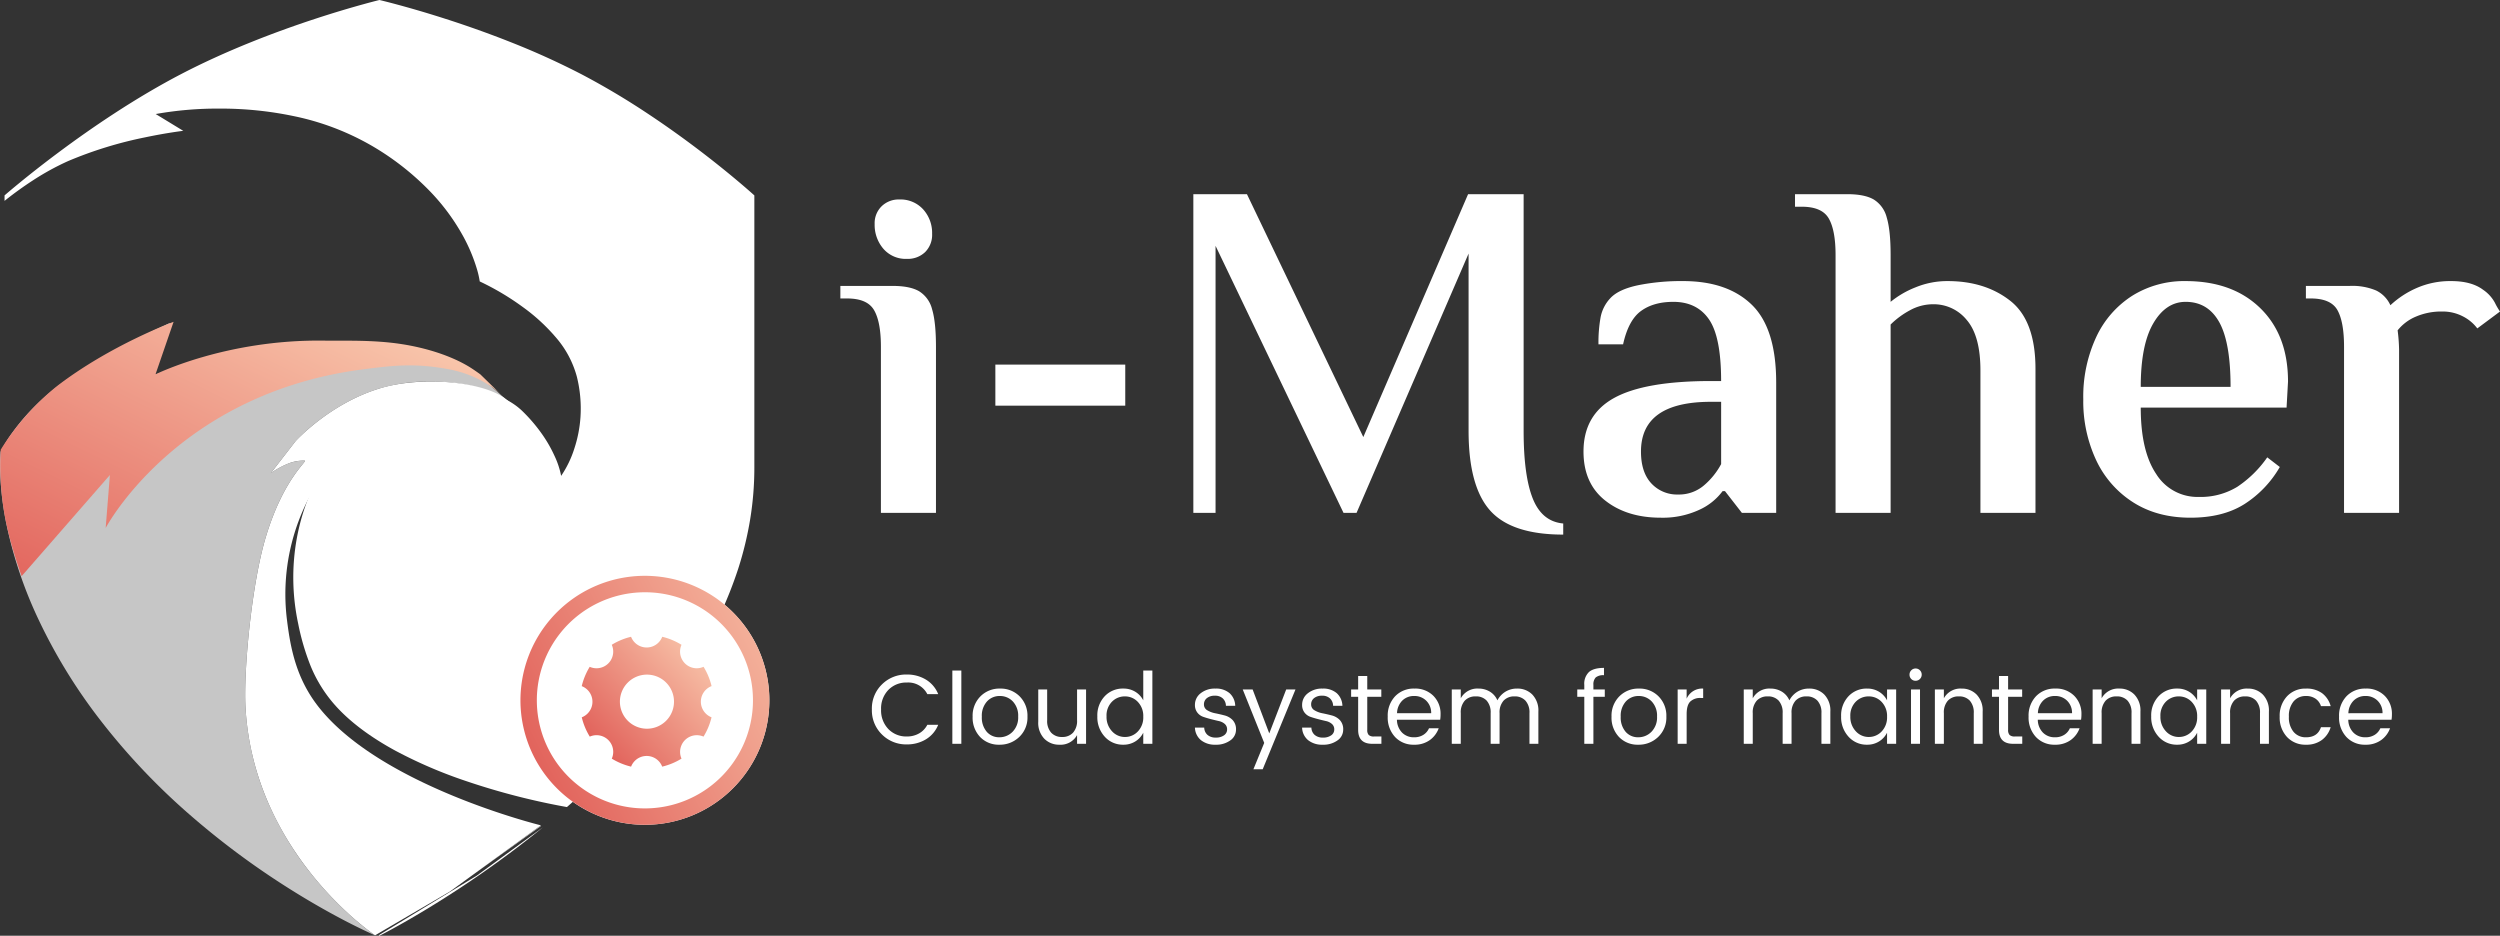
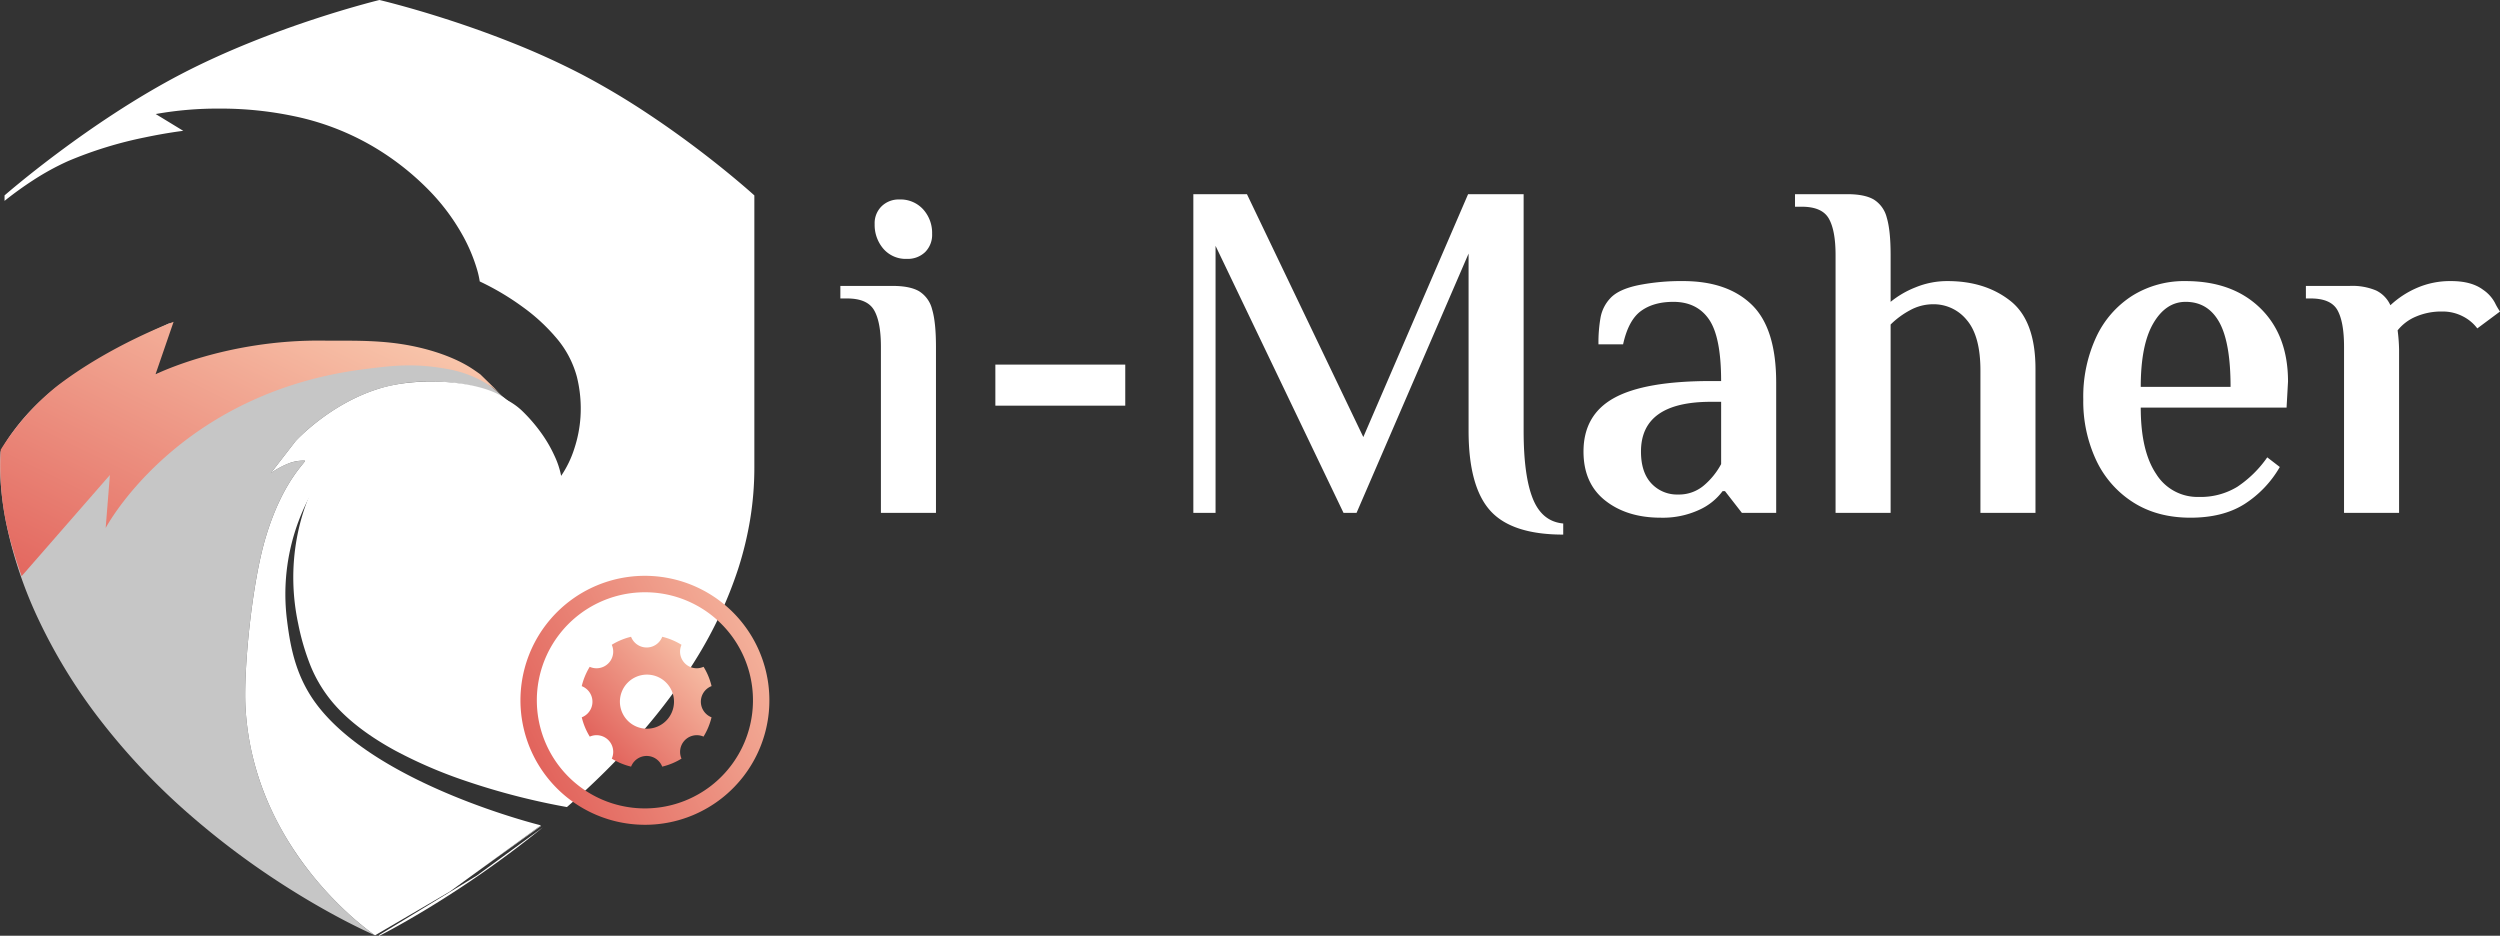
<svg xmlns="http://www.w3.org/2000/svg" xmlns:xlink="http://www.w3.org/1999/xlink" width="833.55" height="312" viewBox="0 0 833.55 312">
  <rect x="0" y="0" width="833.55" height="312" fill="#333333" stroke="none" />
  <defs>
    <linearGradient id="linear-gradient" x1="-0.361" y1="0.912" x2="0.711" y2="-0.198" gradientUnits="objectBoundingBox">
      <stop offset="0" stop-color="#df5752" />
      <stop offset="1" stop-color="#facdb1" />
    </linearGradient>
    <linearGradient id="linear-gradient-2" x1="-0.1" y1="0.798" x2="1.301" y2="0.088" xlink:href="#linear-gradient" />
    <linearGradient id="linear-gradient-3" x1="0" y1="0.915" x2="1" y2="0" xlink:href="#linear-gradient" />
  </defs>
  <g id="_4-Logo_Dark_horizontal" data-name="4-Logo_Dark_horizontal" transform="translate(51.85 -659.388)">
    <g id="Group_96" data-name="Group 96" transform="translate(76.933 477.999)">
      <g id="Group_6" data-name="Group 6" transform="translate(-128.782 181)">
        <g id="Group_4" data-name="Group 4" transform="translate(0 0.389)">
          <g id="Group_3" data-name="Group 3" transform="translate(0)">
            <g id="Group_1" data-name="Group 1">
              <path id="Subtraction_1" data-name="Subtraction 1" d="M125,312h0l-.291-.147,32.723-19.885,22.205-16.232c-6.489,5.292-13.4,10.487-20.526,15.444-5.71,3.969-11.581,7.8-17.449,11.38-9.956,6.077-16.595,9.408-16.661,9.441Zm62.51-42.909h0a232.725,232.725,0,0,1-33.474-8.618A154.237,154.237,0,0,1,130.3,250.288c-8.341-4.536-15.016-9.54-19.841-14.873A45.877,45.877,0,0,1,102,221.924a80.03,80.03,0,0,1-4.118-14.088,73.865,73.865,0,0,1-1.6-14.115,73.093,73.093,0,0,1,1.086-13.794,71.181,71.181,0,0,1,3.594-13.051,67.657,67.657,0,0,1,5.924-11.887,46.546,46.546,0,0,1,8.978-10.322,59.909,59.909,0,0,1,37.23-14.335,34.813,34.813,0,0,1,10.884,1.609,22,22,0,0,1,8.543,5,54.04,54.04,0,0,1,6.9,8.1,44.926,44.926,0,0,1,3.947,6.947,28.085,28.085,0,0,1,2.21,6.681A35.029,35.029,0,0,0,190,149.493a42.509,42.509,0,0,0,2.029-10.44,44.066,44.066,0,0,0-1.2-13.418,33.128,33.128,0,0,0-7.081-13.224A62.043,62.043,0,0,0,172.839,102.4a87.386,87.386,0,0,0-14.4-8.562,29.977,29.977,0,0,0-.985-4.276A56.025,56.025,0,0,0,152.873,78.7a70.534,70.534,0,0,0-10.622-14.5,89.9,89.9,0,0,0-19.1-15.186,86.908,86.908,0,0,0-26.739-10.3,118.262,118.262,0,0,0-24.691-2.505A117.23,117.23,0,0,0,50.4,38.022l9.19,5.6c-.04.005-5.341.621-12.752,2.179a133.647,133.647,0,0,0-25.633,7.9A86.219,86.219,0,0,0,9.621,60.037,117.668,117.668,0,0,0,0,66.974V65.153l0,0c.291-.253,7.238-6.289,17.7-14.105,6.274-4.687,12.587-9.106,18.764-13.136,7.721-5.036,15.25-9.474,22.378-13.189s15.042-7.327,23.52-10.734c6.783-2.726,13.941-5.328,21.275-7.734C116.058,2.178,124.912.021,125,0c.377.089,9.336,2.213,21.921,6.251,7.5,2.406,14.786,5.008,21.663,7.734a254.428,254.428,0,0,1,23.7,10.734,248.946,248.946,0,0,1,22.2,13.189c6.084,4.029,12.266,8.449,18.376,13.136C243.266,59.027,249.934,65.093,250,65.153V156a106.761,106.761,0,0,1-1.4,17.175,114.449,114.449,0,0,1-3.966,16.4,138.769,138.769,0,0,1-14.158,30.283C220.106,236.676,205.651,253.241,187.51,269.091Z" transform="translate(1.515 0)" fill="#fff" />
              <path id="Subtraction_14" data-name="Subtraction 14" d="M125.051,204.178c-.143-.061-3.584-1.535-9.1-4.374-5.2-2.676-13.378-7.159-22.84-13.318a265.555,265.555,0,0,1-29.874-22.542A220.526,220.526,0,0,1,33.035,131.9,180.956,180.956,0,0,1,12.075,97.244,142.084,142.084,0,0,1,2.541,68.973a106.621,106.621,0,0,1-2.5-19.048,52.623,52.623,0,0,1,.143-6.981A46.91,46.91,0,0,1,4.52,36.02a70.584,70.584,0,0,1,5.855-6.964,76.113,76.113,0,0,1,8.7-7.8c3.886-2.979,11.188-7.921,23.91-14.548C50.605,2.743,56.616.026,56.674,0L50.61,17.585l.028-.011c.9-.3,9.151-2.959,20.518-5.566,7.078-1.623,14.009-2.922,20.6-3.86a169.29,169.29,0,0,1,22.964-1.807l1.055,0a134.913,134.913,0,0,1,14.106.614,67.1,67.1,0,0,1,12.884,2.54c8.831,2.721,16.716,7.5,24.815,15.045a10.4,10.4,0,0,1,3.016,3.927,25.672,25.672,0,0,0-3.016-2.933c-2.219-1.817-5.694-3.339-10.049-4.4a60.843,60.843,0,0,0-14.19-1.6,58.279,58.279,0,0,0-17.07,2.4,60.117,60.117,0,0,0-11.334,4.916,72.149,72.149,0,0,0-8.755,5.774,63.64,63.64,0,0,0-7.642,6.811L90.3,50.073l.012-.009a27.85,27.85,0,0,1,6.391-3.4,15.55,15.55,0,0,1,4.493-.772c.218,0,.339.009.344.009.065,0,.1.016.119.048.062.13-.269.538-.869,1.279-2.149,2.65-7.853,9.687-12.236,24.384-2.137,7.167-4.037,17.647-5.349,29.51-1.159,10.483-1.682,20.748-1.365,26.79a92.718,92.718,0,0,0,7.821,32.617,105.938,105.938,0,0,0,14.7,23.894,116.087,116.087,0,0,0,14.243,14.705,74.919,74.919,0,0,0,6.443,5.049Zm32.18-19.844v0l22.881-16.66.277.069ZM126.586,35.48v0a42.96,42.96,0,0,1,7.832-2.21,44.38,44.38,0,0,1,14.357-.259C141.837,33.267,133.776,33.761,126.586,35.48Z" transform="translate(0 107.673)" fill="rgba(255,255,255,0.72)" />
              <path id="Subtraction_8" data-name="Subtraction 8" d="M8.549,30.546,16.786,19.9S27.921,7.569,44.516,2.4C58.98-2.111,79.907.1,87.106,6,102.325,18.46,104.25,30.911,104.25,30.911s-7.2-9.758-14.49-12.069S43.632,7.869,27.546,28.887A69.406,69.406,0,0,0,13.957,79.709c1.162,9.418,3.11,19.1,10.082,28.235,20.446,26.777,74.546,40.031,74.546,40.031l-30.3,22.062L43.305,184.65S2.677,157.567.092,108.381c-.634-12.061,2.036-40.611,6.714-56.3,5.919-19.851,14.237-25.71,12.985-25.71a14.118,14.118,0,0,0-4.837.762A28.077,28.077,0,0,0,8.549,30.546Z" transform="translate(81.753 127.204)" fill="#fff" />
            </g>
          </g>
          <path id="Path_22" data-name="Path 22" d="M809.227,559.162l29.419-33.711-1.407,17.657s23.689-44.956,86.009-52.917c9.643-1.232,16.912-2.157,28.418,0s17.606,8.628,17.606,8.628l-7.113-6.934s-2.325-1.686-3.829-2.588c-6.1-3.665-14.2-6.228-22.49-7.509-9.365-1.447-19.012-1.061-25.926-1.151-32.666-.425-56.061,11.248-56.061,11.248l6.03-17.516s-21.184,7.793-38.952,21.494a84.3,84.3,0,0,0-18.686,21.145,93.65,93.65,0,0,0,.846,18.971C804.626,546.866,809.227,559.162,809.227,559.162Z" transform="translate(-802.008 -367.068)" fill="url(#linear-gradient)" />
        </g>
-         <path id="Subtraction_10" data-name="Subtraction 10" d="M41.5,0A41.5,41.5,0,1,1,0,41.5,41.5,41.5,0,0,1,41.5,0Z" transform="translate(173.515 192.389)" fill="#fff" />
        <path id="Subtraction_9" data-name="Subtraction 9" d="M41.5,83A41.511,41.511,0,0,1,25.346,3.261,41.511,41.511,0,0,1,57.654,79.739,41.24,41.24,0,0,1,41.5,83Zm0-77.527A36.037,36.037,0,0,0,27.477,74.7,36.037,36.037,0,0,0,55.524,8.3,35.8,35.8,0,0,0,41.5,5.473Z" transform="translate(173.515 192.389)" fill="url(#linear-gradient-2)" />
        <path id="Icon_ionic-ios-settings" data-name="Icon ionic-ios-settings" d="M44.218,26.146a5.571,5.571,0,0,1,3.574-5.2,22.082,22.082,0,0,0-2.672-6.437A5.646,5.646,0,0,1,42.854,15a5.558,5.558,0,0,1-5.085-7.824A22.015,22.015,0,0,0,31.343,4.5a5.566,5.566,0,0,1-10.394,0,22.082,22.082,0,0,0-6.437,2.672A5.558,5.558,0,0,1,9.427,15a5.462,5.462,0,0,1-2.266-.485A22.57,22.57,0,0,0,4.5,20.96a5.569,5.569,0,0,1,.011,10.395,22.082,22.082,0,0,0,2.672,6.437,5.561,5.561,0,0,1,7.339,7.339A22.211,22.211,0,0,0,20.96,47.8a5.556,5.556,0,0,1,10.372,0,22.082,22.082,0,0,0,6.437-2.672,5.566,5.566,0,0,1,7.339-7.339,22.21,22.21,0,0,0,2.672-6.437A5.6,5.6,0,0,1,44.218,26.146ZM26.247,35.154a9.019,9.019,0,1,1,9.019-9.019A9.017,9.017,0,0,1,26.247,35.154Z" transform="translate(189.46 208.202)" fill="url(#linear-gradient-3)" />
      </g>
      <path id="Path_1122" data-name="Path 1122" d="M21.9-84.686a9.849,9.849,0,0,1-7.889-3.381,12.187,12.187,0,0,1-2.9-8.211,7.9,7.9,0,0,1,2.334-5.957,8.12,8.12,0,0,1,5.877-2.254,10.207,10.207,0,0,1,7.969,3.3,11.691,11.691,0,0,1,2.979,8.131,8.108,8.108,0,0,1-2.335,6.118A8.33,8.33,0,0,1,21.9-84.686ZM13.2-55.384q0-8.211-2.254-12.156T1.932-71.484H-.322V-75.67H17.066q5.8,0,8.855,1.771a9.881,9.881,0,0,1,4.347,6.037q1.288,4.267,1.288,12.478V0H13.2Zm38.157,5.957H94.668v13.685H51.359ZM240.695,7.245q-17.227,0-24.391-8.05T209.139-27.37V-86.457L171.787,0H167.44L124.775-89.033V0h-7.406V-106.26H135.24l38.8,80.983,34.937-80.983h18.515v78.89q0,14.973,3.059,22.621t10.143,8.292ZM273.217,1.61q-11.27,0-18.515-5.716t-7.245-16.342q0-12.236,10.224-17.871t32.28-5.635h3.381q0-14.651-4.025-20.528T277.4-70.357q-6.6,0-10.787,3.059t-5.957,11.109h-8.211a47.551,47.551,0,0,1,.725-9.1,12.77,12.77,0,0,1,3.3-6.359q2.737-2.9,9.258-4.266a72.94,72.94,0,0,1,14.892-1.369q14.812,0,22.943,7.889T311.7-43.47V0H300.265L294.63-7.245h-.8a19.881,19.881,0,0,1-7.889,6.279A28.908,28.908,0,0,1,273.217,1.61Zm5.8-7.728A12.821,12.821,0,0,0,287.546-9.1a24.333,24.333,0,0,0,5.8-7.164V-37.03h-3.381q-23.345,0-23.345,16.583,0,6.923,3.461,10.626A11.679,11.679,0,0,0,279.013-6.118ZM331.5-85.974q0-8.211-2.254-12.156t-9.016-3.944h-2.254v-4.186h17.388q5.8,0,8.855,1.771a9.881,9.881,0,0,1,4.347,6.037q1.288,4.267,1.288,12.478v15.617a30.982,30.982,0,0,1,8.292-4.83,27.789,27.789,0,0,1,10.707-2.093q12.558,0,20.93,6.6t8.372,22.7V0H379.8V-47.5q0-11.431-4.508-16.744a14.18,14.18,0,0,0-11.27-5.313,15.969,15.969,0,0,0-7.728,2.012,27.817,27.817,0,0,0-6.44,4.75V0H331.5ZM449.834,1.61q-11.109,0-19.159-5.152A33.458,33.458,0,0,1,418.358-17.63a46.321,46.321,0,0,1-4.267-20.206,47.139,47.139,0,0,1,4.347-20.849A32.578,32.578,0,0,1,430.514-72.45a32.713,32.713,0,0,1,17.71-4.83q15.617,0,24.875,9.016t9.258,24.472l-.483,8.694H433.251q0,14.49,5.152,22.138a16.2,16.2,0,0,0,14.168,7.648,23.5,23.5,0,0,0,12.88-3.381,37.445,37.445,0,0,0,9.982-9.821l4.186,3.22A35.978,35.978,0,0,1,467.785-2.9Q460.621,1.61,449.834,1.61ZM463.2-42.021q0-14.812-3.784-21.574t-11.19-6.762q-6.6,0-10.787,7.165t-4.186,21.172Zm37.835-13.363q0-8.211-2.173-12.156t-8.936-3.945h-1.61V-75.67h14.651a20.433,20.433,0,0,1,8.774,1.53,10.072,10.072,0,0,1,4.75,4.91,30.951,30.951,0,0,1,8.694-5.715,27.781,27.781,0,0,1,11.592-2.335q6.762,0,10.626,2.9a12.18,12.18,0,0,1,3.945,4.347,21.014,21.014,0,0,0,1.69,2.9L545.468-61.5a13.859,13.859,0,0,0-4.83-4.025,14.637,14.637,0,0,0-6.923-1.61,21.477,21.477,0,0,0-8.694,1.69,15.358,15.358,0,0,0-6.118,4.589,56.839,56.839,0,0,1,.483,6.44V0H501.032Z" transform="translate(151.732 352.389)" fill="#fff" />
    </g>
-     <path id="Path_1123" data-name="Path 1123" d="M22.836.2a11.374,11.374,0,0,1-8.283-3.3,11.219,11.219,0,0,1-3.366-8.366,11.165,11.165,0,0,1,3.366-8.349A11.4,11.4,0,0,1,22.836-23.1a12.05,12.05,0,0,1,6.352,1.683A9.971,9.971,0,0,1,33.3-16.566h-3.63a7.121,7.121,0,0,0-6.831-3.861,8.28,8.28,0,0,0-6.155,2.458,8.877,8.877,0,0,0-2.425,6.518,8.934,8.934,0,0,0,2.425,6.534,8.251,8.251,0,0,0,6.155,2.475A8.109,8.109,0,0,0,26.9-3.449a6.953,6.953,0,0,0,2.772-2.887H33.3a9.971,9.971,0,0,1-4.109,4.851A12.05,12.05,0,0,1,22.836.2ZM38.016,0V-24.42h3V0ZM53.691-2.178A6.078,6.078,0,0,0,58.1-4.01a6.776,6.776,0,0,0,1.864-5.065,6.9,6.9,0,0,0-1.782-5.049,5.852,5.852,0,0,0-4.34-1.815,5.64,5.64,0,0,0-4.273,1.815A7.081,7.081,0,0,0,47.85-9.059,7.258,7.258,0,0,0,49.5-3.993,5.416,5.416,0,0,0,53.691-2.178Zm-6.419-.1a9.316,9.316,0,0,1-2.492-6.765,9.139,9.139,0,0,1,2.607-6.781,8.893,8.893,0,0,1,6.534-2.591,8.893,8.893,0,0,1,6.534,2.591,9.118,9.118,0,0,1,2.607,6.765A8.912,8.912,0,0,1,60.34-2.294,9.286,9.286,0,0,1,53.691.3,8.539,8.539,0,0,1,47.272-2.277ZM79.6-18.117h3V0h-3V-2.9A6.269,6.269,0,0,1,73.689.3a6.837,6.837,0,0,1-5.016-2,7.618,7.618,0,0,1-2.013-5.66V-18.117h2.97V-7.854a5.86,5.86,0,0,0,1.337,4.141,4.739,4.739,0,0,0,3.646,1.435,4.739,4.739,0,0,0,3.646-1.435A5.86,5.86,0,0,0,79.6-7.854ZM99.874-4.125a6.749,6.749,0,0,0,1.8-4.917,6.749,6.749,0,0,0-1.8-4.917,5.817,5.817,0,0,0-4.323-1.848,5.922,5.922,0,0,0-4.323,1.782,6.521,6.521,0,0,0-1.8,4.851,6.945,6.945,0,0,0,1.815,4.983,5.756,5.756,0,0,0,4.323,1.914A5.8,5.8,0,0,0,99.874-4.125ZM95.007.3A8.087,8.087,0,0,1,88.836-2.36a9.577,9.577,0,0,1-2.475-6.8,9.262,9.262,0,0,1,2.458-6.7,8.222,8.222,0,0,1,6.188-2.558,7.435,7.435,0,0,1,4.043,1.089,7.139,7.139,0,0,1,2.623,2.838V-24.42h3.036V0h-3.036V-3.7A7.2,7.2,0,0,1,99.049-.809,7.352,7.352,0,0,1,95.007.3ZM118.9-13a4.809,4.809,0,0,1,1.9-3.844,7.467,7.467,0,0,1,4.917-1.568,6.851,6.851,0,0,1,4.736,1.535,5.872,5.872,0,0,1,1.881,4.207h-3.1a3.461,3.461,0,0,0-1.023-2.442,3.665,3.665,0,0,0-2.657-.924,4.06,4.06,0,0,0-2.673.808,2.58,2.58,0,0,0-.974,2.079,2.192,2.192,0,0,0,1.105,1.964,7.919,7.919,0,0,0,2.673,1.006q1.568.314,3.135.726A5.661,5.661,0,0,1,131.488-7.9a4.452,4.452,0,0,1,1.105,3.234,4.292,4.292,0,0,1-1.9,3.531A7.96,7.96,0,0,1,125.763.3,7.385,7.385,0,0,1,120.9-1.221a5.628,5.628,0,0,1-2-4.191H122a3.312,3.312,0,0,0,1.073,2.425,3.989,3.989,0,0,0,2.772.908,4.51,4.51,0,0,0,2.772-.759,2.322,2.322,0,0,0,1.007-1.93,2.352,2.352,0,0,0-.792-1.865,4.393,4.393,0,0,0-1.98-.957q-1.188-.264-2.59-.627t-2.59-.776a4.206,4.206,0,0,1-1.98-1.436A4.08,4.08,0,0,1,118.9-13ZM142-.3l-7.161-17.82h3.3l5.544,14.652,5.643-14.652h3.1L141.5,8.481h-3.1ZM154.638-13a4.809,4.809,0,0,1,1.9-3.844,7.467,7.467,0,0,1,4.917-1.568,6.851,6.851,0,0,1,4.736,1.535,5.872,5.872,0,0,1,1.881,4.207h-3.1a3.461,3.461,0,0,0-1.023-2.442,3.665,3.665,0,0,0-2.656-.924,4.06,4.06,0,0,0-2.673.808,2.58,2.58,0,0,0-.974,2.079,2.192,2.192,0,0,0,1.106,1.964,7.919,7.919,0,0,0,2.673,1.006q1.567.314,3.135.726A5.661,5.661,0,0,1,167.227-7.9a4.452,4.452,0,0,1,1.105,3.234,4.292,4.292,0,0,1-1.9,3.531A7.96,7.96,0,0,1,161.5.3a7.385,7.385,0,0,1-4.868-1.518,5.628,5.628,0,0,1-2-4.191h3.1a3.312,3.312,0,0,0,1.072,2.425,3.989,3.989,0,0,0,2.772.908,4.51,4.51,0,0,0,2.772-.759,2.322,2.322,0,0,0,1.007-1.93,2.352,2.352,0,0,0-.792-1.865,4.393,4.393,0,0,0-1.98-.957Q161.4-7.854,160-8.217t-2.59-.776a4.206,4.206,0,0,1-1.98-1.436A4.08,4.08,0,0,1,154.638-13ZM178.6-2.442h2.475V0h-3.036q-4.719,0-4.719-4.653V-15.675h-2.343v-2.442h2.343v-4.488h3.036v4.488h4.686v2.442h-4.686V-4.653a2.387,2.387,0,0,0,.495,1.716A2.444,2.444,0,0,0,178.6-2.442ZM191.961.3a8.339,8.339,0,0,1-6.336-2.574,9.47,9.47,0,0,1-2.442-6.8,9.338,9.338,0,0,1,2.475-6.782,8.534,8.534,0,0,1,6.419-2.558,8.5,8.5,0,0,1,6.336,2.426A8.442,8.442,0,0,1,200.8-9.8a11.3,11.3,0,0,1-.132,1.782H186.252a6.228,6.228,0,0,0,1.7,4.273,5.429,5.429,0,0,0,4.01,1.568A5.607,5.607,0,0,0,195.079-3a4.9,4.9,0,0,0,1.865-2.178h3.234a8.315,8.315,0,0,1-2.953,3.927A8.607,8.607,0,0,1,191.961.3ZM197.67-10.2a5.653,5.653,0,0,0-1.65-4.175,5.535,5.535,0,0,0-4.01-1.567,5.486,5.486,0,0,0-3.977,1.535,6.143,6.143,0,0,0-1.749,4.207Zm9.867-7.92v2.937a6.3,6.3,0,0,1,5.907-3.234,7.189,7.189,0,0,1,3.762,1.007,6.3,6.3,0,0,1,2.541,2.921,7.407,7.407,0,0,1,2.689-2.888,7.281,7.281,0,0,1,3.878-1.039,6.919,6.919,0,0,1,5.082,2,7.664,7.664,0,0,1,2.013,5.693V0h-2.97V-10.23a5.849,5.849,0,0,0-1.337-4.158,4.768,4.768,0,0,0-3.646-1.419,4.768,4.768,0,0,0-3.646,1.419,5.849,5.849,0,0,0-1.337,4.158V0H217.5V-10.23a5.9,5.9,0,0,0-1.32-4.158,4.736,4.736,0,0,0-3.646-1.419,4.789,4.789,0,0,0-3.663,1.419,5.849,5.849,0,0,0-1.337,4.158V0h-3V-18.117Zm48.015,0v2.442h-3.795V0h-3.036V-15.675h-2.343v-2.442h2.343v-1.518a5.389,5.389,0,0,1,1.584-4.323q1.584-1.353,4.983-1.353v2.442a3.974,3.974,0,0,0-2.756.743,3.346,3.346,0,0,0-.775,2.492v1.518ZM266.706-2.178a6.078,6.078,0,0,0,4.406-1.832,6.776,6.776,0,0,0,1.865-5.065,6.9,6.9,0,0,0-1.782-5.049,5.852,5.852,0,0,0-4.34-1.815,5.64,5.64,0,0,0-4.273,1.815,7.081,7.081,0,0,0-1.716,5.066,7.258,7.258,0,0,0,1.65,5.066A5.416,5.416,0,0,0,266.706-2.178Zm-6.418-.1A9.316,9.316,0,0,1,257.8-9.042a9.139,9.139,0,0,1,2.607-6.781,8.893,8.893,0,0,1,6.534-2.591,8.893,8.893,0,0,1,6.534,2.591,9.118,9.118,0,0,1,2.607,6.765,8.912,8.912,0,0,1-2.723,6.765A9.286,9.286,0,0,1,266.706.3,8.539,8.539,0,0,1,260.288-2.277Zm22.555-15.84v3.069a5.643,5.643,0,0,1,5.511-3.366v3.135h-.792a4.762,4.762,0,0,0-3.514,1.2q-1.2,1.2-1.2,4.175V0h-3V-18.117Zm22.044,0v2.937a6.3,6.3,0,0,1,5.907-3.234,7.189,7.189,0,0,1,3.762,1.007,6.3,6.3,0,0,1,2.541,2.921,7.407,7.407,0,0,1,2.69-2.888,7.281,7.281,0,0,1,3.878-1.039,6.919,6.919,0,0,1,5.082,2,7.664,7.664,0,0,1,2.013,5.693V0h-2.97V-10.23a5.849,5.849,0,0,0-1.337-4.158,4.768,4.768,0,0,0-3.646-1.419,4.768,4.768,0,0,0-3.647,1.419,5.849,5.849,0,0,0-1.336,4.158V0h-2.97V-10.23a5.9,5.9,0,0,0-1.32-4.158,4.736,4.736,0,0,0-3.646-1.419,4.789,4.789,0,0,0-3.663,1.419,5.849,5.849,0,0,0-1.337,4.158V0h-3V-18.117ZM347.87-4.125a6.749,6.749,0,0,0,1.8-4.917,6.749,6.749,0,0,0-1.8-4.917,5.817,5.817,0,0,0-4.323-1.848,5.922,5.922,0,0,0-4.323,1.782,6.521,6.521,0,0,0-1.8,4.851,6.945,6.945,0,0,0,1.815,4.983,5.756,5.756,0,0,0,4.323,1.914A5.8,5.8,0,0,0,347.87-4.125ZM343,.3a8.087,8.087,0,0,1-6.171-2.657,9.577,9.577,0,0,1-2.475-6.8,9.262,9.262,0,0,1,2.459-6.7A8.222,8.222,0,0,1,343-18.414a7.435,7.435,0,0,1,4.042,1.089,7.139,7.139,0,0,1,2.624,2.838v-3.63H352.7V0h-3.036V-3.7a7.2,7.2,0,0,1-2.624,2.888A7.351,7.351,0,0,1,343,.3Zm17.622-21.912a1.975,1.975,0,0,1-1.452.594,1.921,1.921,0,0,1-1.436-.594,2,2,0,0,1-.577-1.452,1.975,1.975,0,0,1,.594-1.452,1.956,1.956,0,0,1,1.435-.594,1.956,1.956,0,0,1,1.436.594,1.975,1.975,0,0,1,.594,1.452A1.975,1.975,0,0,1,360.624-21.615ZM357.654,0V-18.117h3V0ZM368.61-18.117v2.937a6.3,6.3,0,0,1,5.907-3.234,6.837,6.837,0,0,1,5.016,2,7.664,7.664,0,0,1,2.013,5.693V0h-2.97V-10.23a5.9,5.9,0,0,0-1.32-4.158,4.736,4.736,0,0,0-3.646-1.419,4.789,4.789,0,0,0-3.663,1.419,5.849,5.849,0,0,0-1.337,4.158V0h-3V-18.117ZM392.271-2.442h2.475V0H391.71q-4.719,0-4.719-4.653V-15.675h-2.343v-2.442h2.343v-4.488h3.036v4.488h4.686v2.442h-4.686V-4.653a2.387,2.387,0,0,0,.5,1.716A2.444,2.444,0,0,0,392.271-2.442ZM405.636.3A8.339,8.339,0,0,1,399.3-2.277a9.47,9.47,0,0,1-2.442-6.8,9.338,9.338,0,0,1,2.475-6.782,8.534,8.534,0,0,1,6.419-2.558,8.5,8.5,0,0,1,6.336,2.426A8.442,8.442,0,0,1,414.48-9.8a11.3,11.3,0,0,1-.132,1.782H399.927a6.228,6.228,0,0,0,1.7,4.273,5.429,5.429,0,0,0,4.009,1.568A5.607,5.607,0,0,0,408.755-3a4.9,4.9,0,0,0,1.865-2.178h3.234A8.315,8.315,0,0,1,410.9-1.254,8.607,8.607,0,0,1,405.636.3ZM411.345-10.2a5.653,5.653,0,0,0-1.65-4.175,5.535,5.535,0,0,0-4.009-1.567,5.486,5.486,0,0,0-3.977,1.535A6.142,6.142,0,0,0,399.96-10.2Zm9.867-7.92v2.937a6.3,6.3,0,0,1,5.907-3.234,6.837,6.837,0,0,1,5.016,2,7.664,7.664,0,0,1,2.013,5.693V0h-2.97V-10.23a5.9,5.9,0,0,0-1.32-4.158,4.736,4.736,0,0,0-3.646-1.419,4.789,4.789,0,0,0-3.663,1.419,5.849,5.849,0,0,0-1.337,4.158V0h-3V-18.117ZM451.259-4.125a6.749,6.749,0,0,0,1.8-4.917,6.749,6.749,0,0,0-1.8-4.917,5.817,5.817,0,0,0-4.323-1.848,5.922,5.922,0,0,0-4.323,1.782,6.521,6.521,0,0,0-1.8,4.851,6.945,6.945,0,0,0,1.815,4.983,5.756,5.756,0,0,0,4.323,1.914A5.8,5.8,0,0,0,451.259-4.125ZM446.391.3A8.087,8.087,0,0,1,440.22-2.36a9.577,9.577,0,0,1-2.475-6.8,9.262,9.262,0,0,1,2.459-6.7,8.222,8.222,0,0,1,6.188-2.558,7.435,7.435,0,0,1,4.042,1.089,7.139,7.139,0,0,1,2.624,2.838v-3.63h3.036V0h-3.036V-3.7a7.2,7.2,0,0,1-2.624,2.888A7.351,7.351,0,0,1,446.391.3Zm17.655-18.414v2.937a6.3,6.3,0,0,1,5.907-3.234,6.837,6.837,0,0,1,5.016,2,7.664,7.664,0,0,1,2.013,5.693V0h-2.97V-10.23a5.9,5.9,0,0,0-1.32-4.158,4.736,4.736,0,0,0-3.646-1.419,4.789,4.789,0,0,0-3.663,1.419,5.849,5.849,0,0,0-1.337,4.158V0h-3V-18.117ZM489.357.3a8.339,8.339,0,0,1-6.336-2.574,9.447,9.447,0,0,1-2.442-6.782,9.447,9.447,0,0,1,2.442-6.781,8.339,8.339,0,0,1,6.336-2.574,8.765,8.765,0,0,1,5.329,1.518,7.957,7.957,0,0,1,2.888,4.323H494.34a4.736,4.736,0,0,0-1.815-2.475,5.431,5.431,0,0,0-3.168-.891,5.225,5.225,0,0,0-4.142,1.8,7.493,7.493,0,0,0-1.568,5.082,7.493,7.493,0,0,0,1.568,5.082,5.225,5.225,0,0,0,4.142,1.8q3.861,0,4.983-3.366h3.234a8.215,8.215,0,0,1-2.921,4.257A8.536,8.536,0,0,1,489.357.3Zm19.8,0a8.339,8.339,0,0,1-6.336-2.574,9.47,9.47,0,0,1-2.442-6.8,9.338,9.338,0,0,1,2.475-6.782,8.534,8.534,0,0,1,6.419-2.558,8.5,8.5,0,0,1,6.336,2.426A8.442,8.442,0,0,1,518-9.8a11.294,11.294,0,0,1-.132,1.782H503.448a6.228,6.228,0,0,0,1.7,4.273,5.429,5.429,0,0,0,4.009,1.568A5.607,5.607,0,0,0,512.275-3a4.9,4.9,0,0,0,1.865-2.178h3.234a8.315,8.315,0,0,1-2.953,3.927A8.607,8.607,0,0,1,509.157.3ZM514.866-10.2a5.653,5.653,0,0,0-1.65-4.175,5.535,5.535,0,0,0-4.01-1.567A5.486,5.486,0,0,0,505.23-14.4a6.142,6.142,0,0,0-1.749,4.207Z" transform="translate(227.665 907.388)" fill="#fff" />
  </g>
</svg>